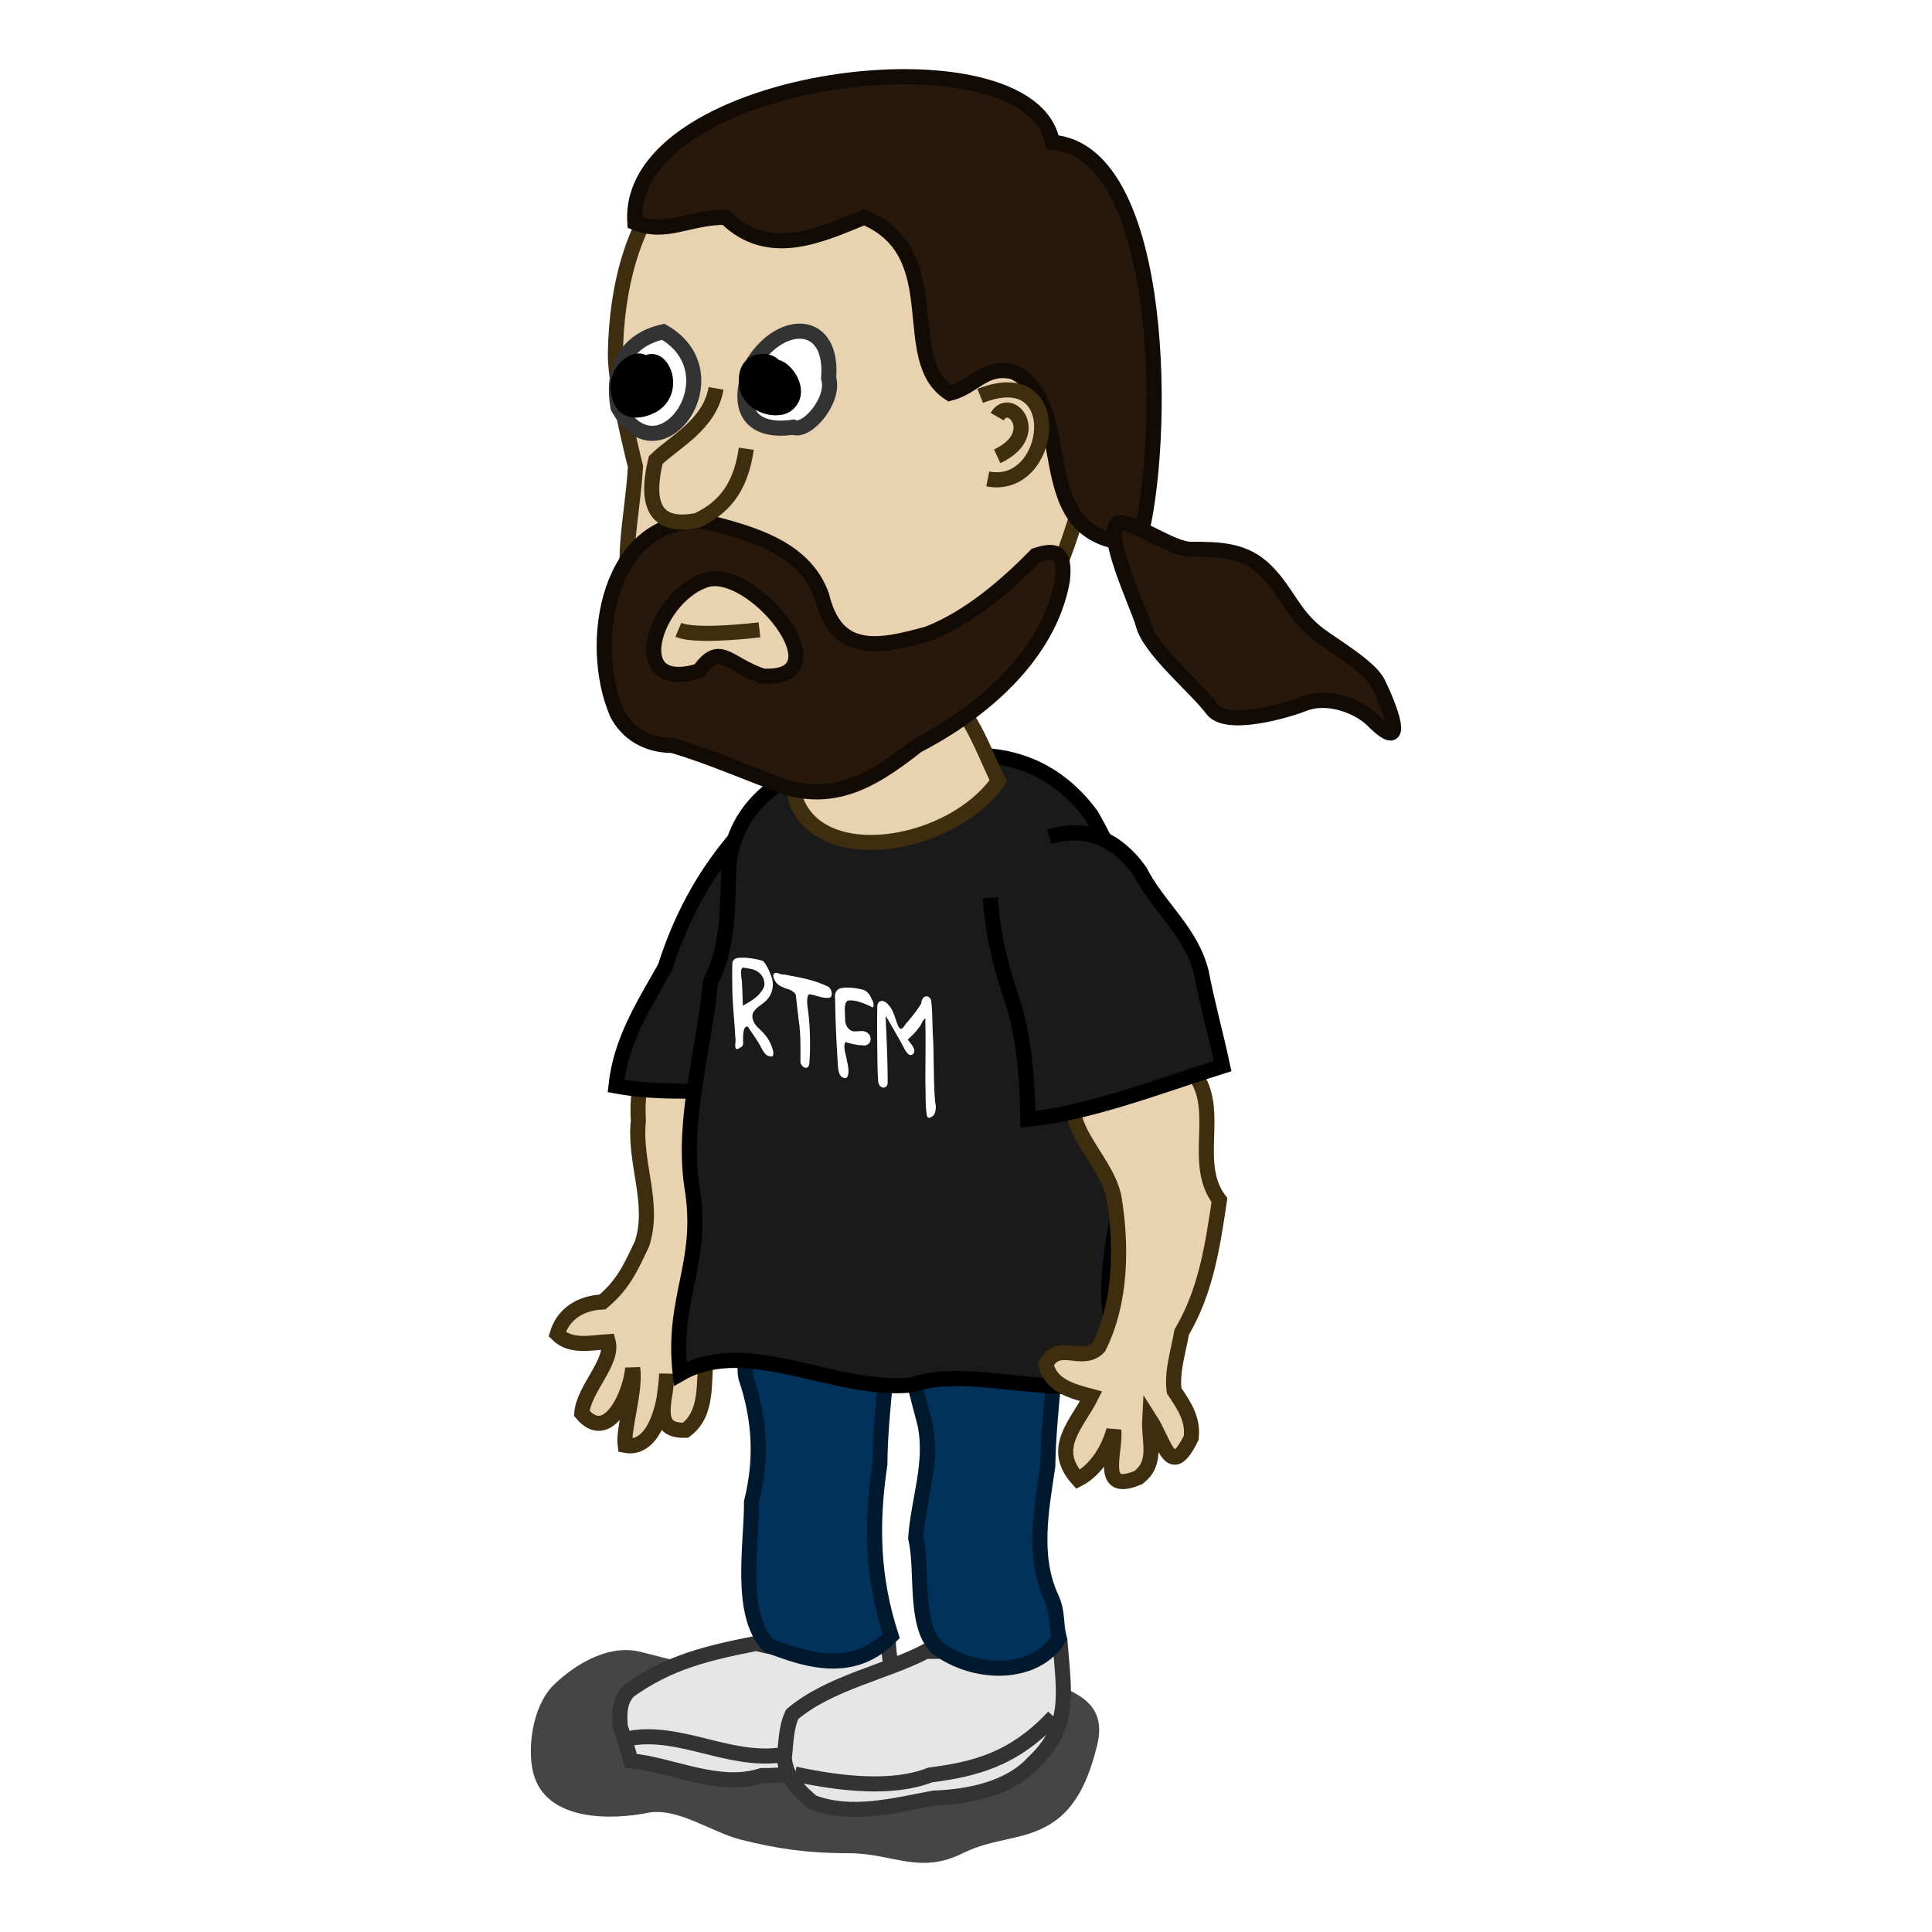
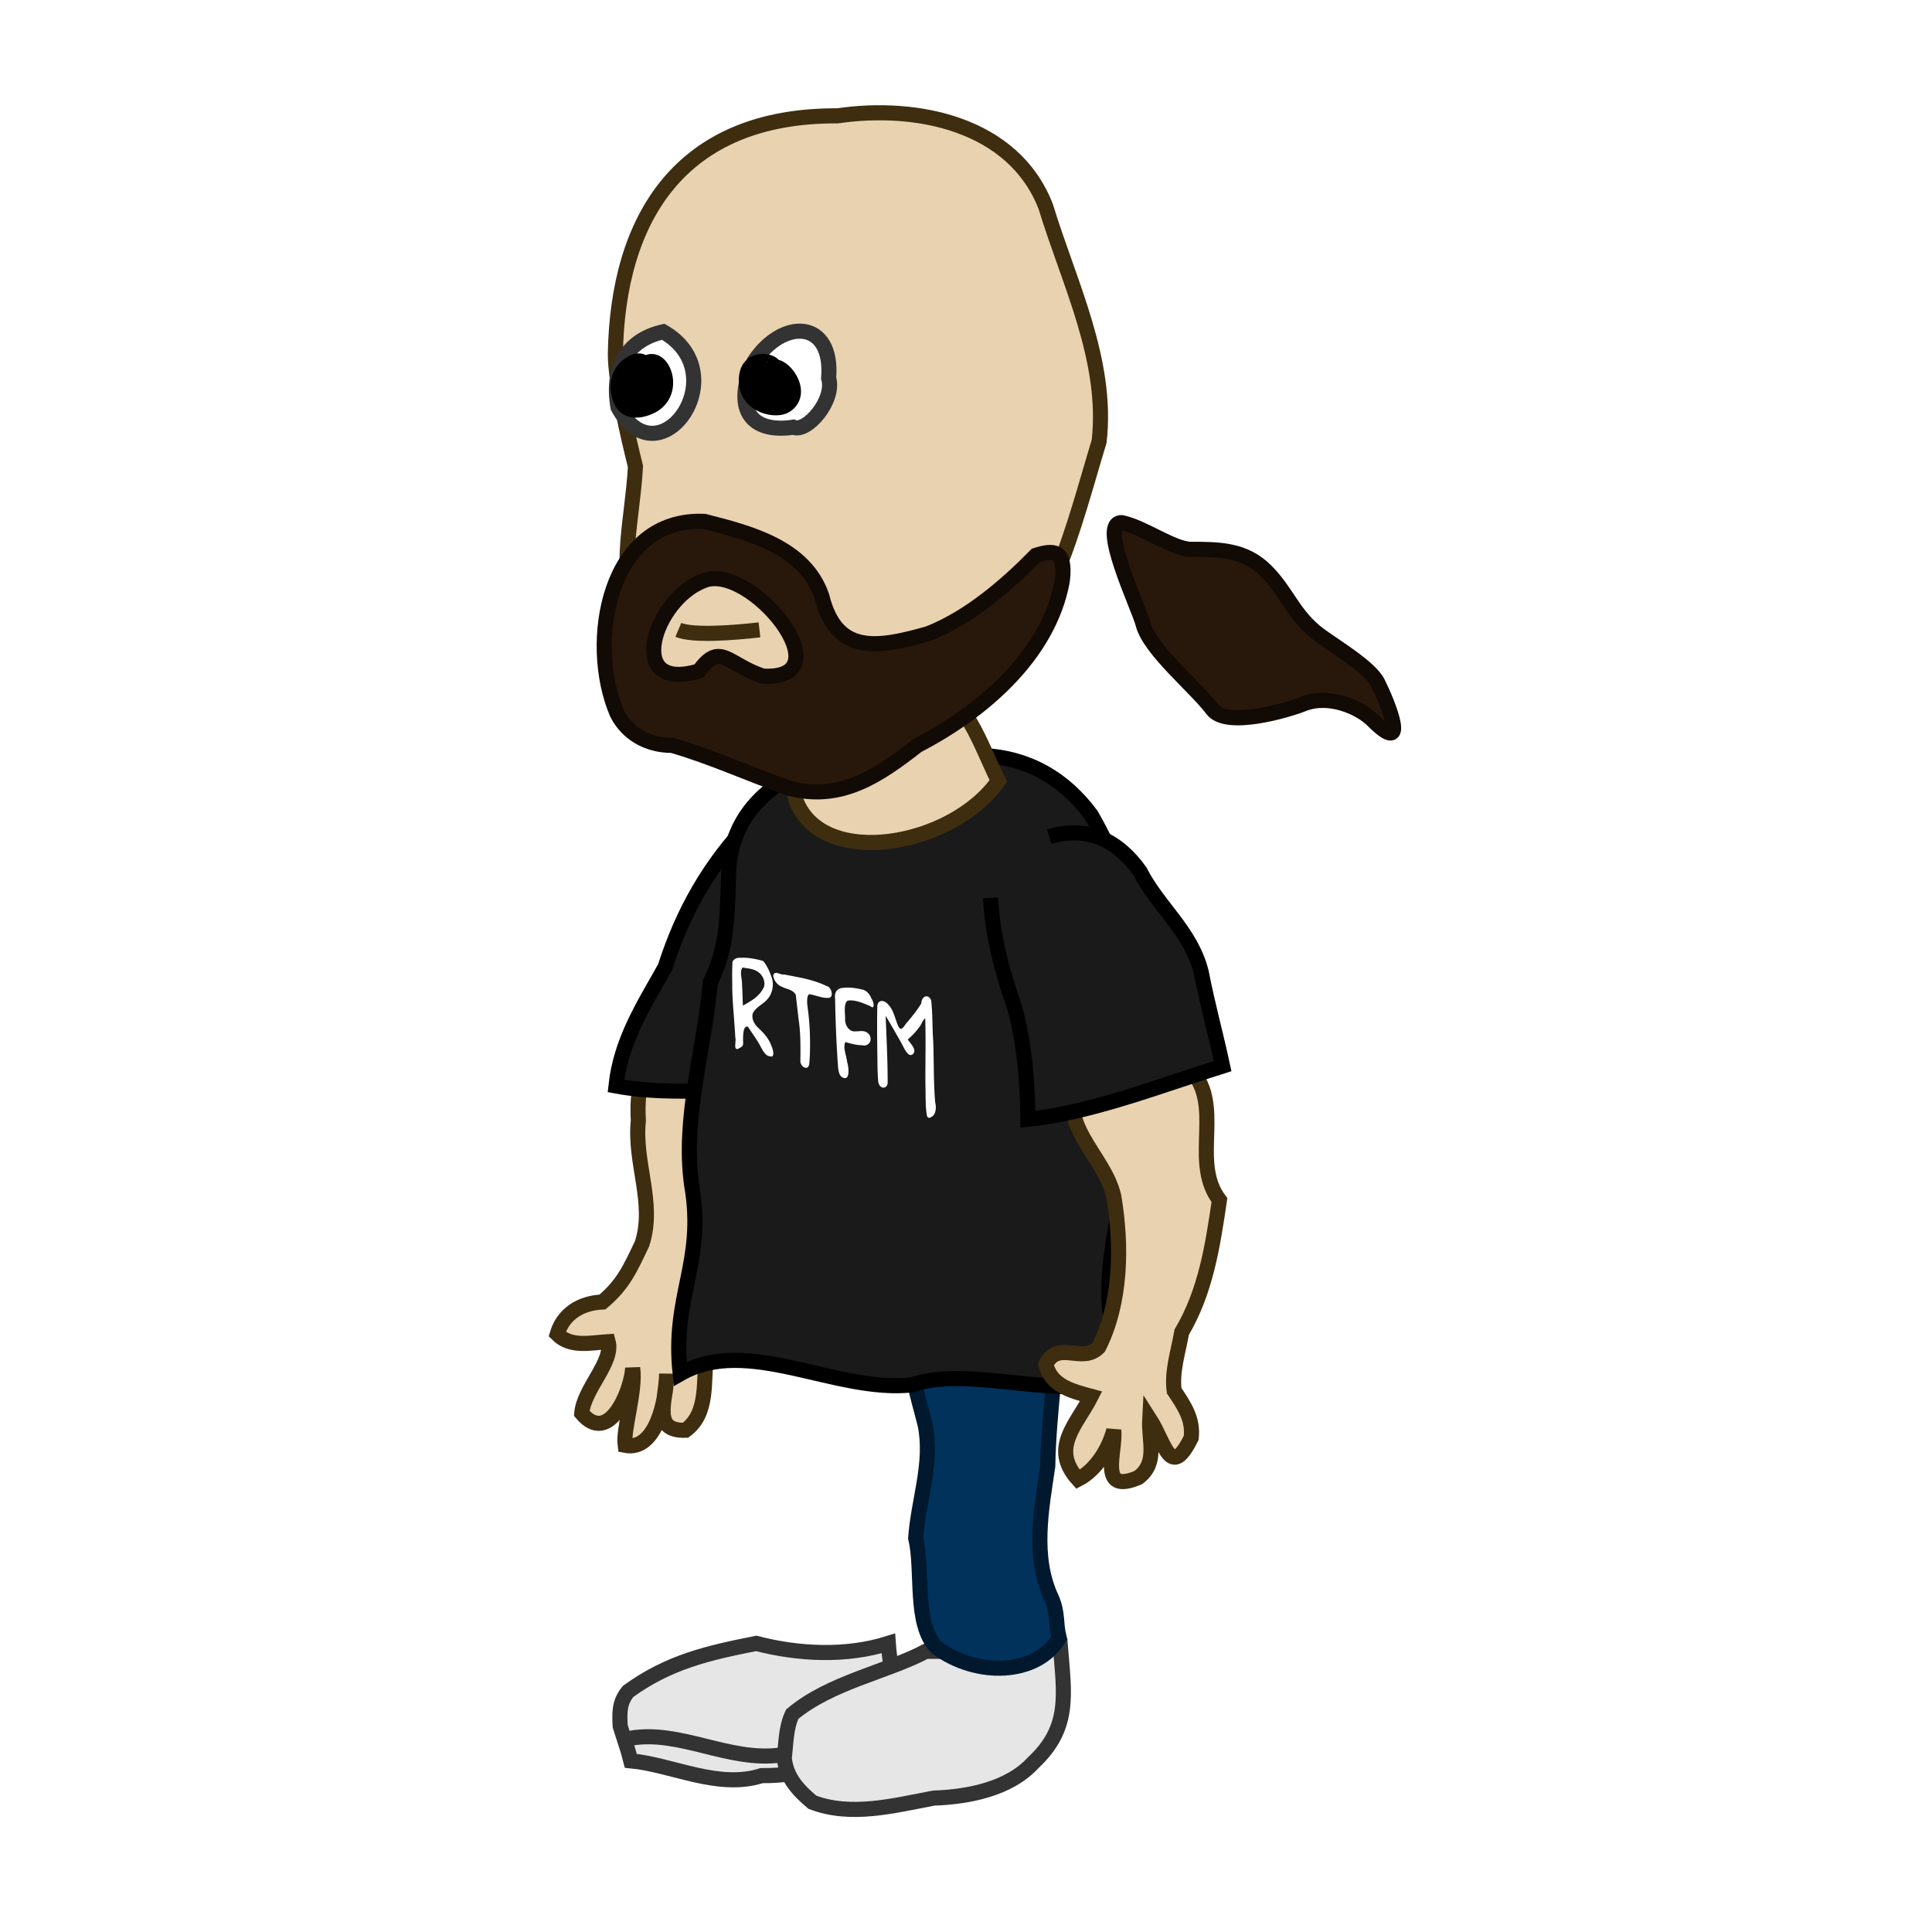
<svg xmlns="http://www.w3.org/2000/svg" viewBox="0 0 128 128" version="1.0">
  <defs>
    <filter id="a" height="1.653" width="1.25" y="-.327" x="-.125">
      <feGaussianBlur stdDeviation="1.963" />
    </filter>
  </defs>
-   <path d="M81.835 155.98c-1.872.61-6.114-.64-8.895-1.33-2.357-.59-4.728 1.17-5.782 2.22-1.414 1.42-1.726 4.22-1.335 5.78.832 3.33 5.383 3.11 7.561 2.67 2.008-.4 4.245 1.29 6.227 1.78 2.276.57 4.263.89 7.116.89 2.9 0 4.684 1.44 7.561 0 2.231-1.11 4.29-.77 6.222-2.22 1.52-1.14 2.23-3.13 2.67-4.89.79-3.14-1.87-3.61-3.555-4.45-2.161-1.08-5.907-.42-7.561 0-1.773.44-3.316-2.23-5.782-2.23-1.999 0-1.059 1.78-4.447 1.78z" filter="url(#a)" fill-rule="evenodd" fill-opacity=".728" transform="translate(-30.499 -45.211)" />
  <path d="M50.103 108.879c-3.176.63-5.789 1.22-8.486 3.18-.6.72-.572 1.42-.53 2.3.237.77.511 1.51.707 2.3 2.752.26 5.793 1.9 8.667.98 3.018.04 6.07-1.02 8.569-2.84.577-1.71-.042-4.02-.177-5.92-2.784.88-5.948.73-8.75 0z" fill-rule="evenodd" stroke="#333" fill="#e6e6e6" />
  <path d="M41.794 115.159c3.252-.56 6.502 1.57 9.887 1.12 3.144-.1 4.775-2.39 7.084-2.54" stroke="#333" fill="none" />
  <path d="M61.328 109.409c-2.53 1.35-6.339 2.05-8.839 4.16-.427.89-.409 1.93-.53 2.91.144 1.3.905 2.11 1.856 2.92 2.567.99 5.429.22 8.043-.27 2.295-.08 5.001-.6 6.599-2.35 2.474-2.31 2.054-4.51 1.794-7.72-2.971.22-5.939.35-8.923.35z" fill-rule="evenodd" stroke="#333" fill="#e6e6e6" />
  <path d="M43.042 70.509c-.762 1.19-.82 2.4-.75 3.75-.293 2.79 1.114 5.43.25 8.13-.778 1.64-1.245 2.71-2.625 3.87-1.516.07-2.619.84-3 2.13.886.89 2.152.58 3.375.5.363 1.36-1.622 3.13-1.75 4.75 1.777 2.12 3.265-1.4 3.375-3 .211 1.54-.653 4.06-.5 5.12 2.036.4 2.741-3.01 2.75-4.75-.041 1.9-.99 3.81 1.25 3.75 1.536-1.13 1.17-3.24 1.375-5 .604-2.77 1.727-5.4 2-8.25-.303-4.18 1.703-9.37-.125-13.25-2.69-1.35-3.627 1.15-5.625 2.25z" fill-rule="evenodd" stroke="#3f2d10" fill="#e9d2af" />
  <path d="M49.721 54.455c-2.698 2.794-4.496 5.974-5.656 9.624-1.45 2.58-2.934 4.87-3.256 7.87 3.967.74 7.984-.04 11.918.5 1.8-4.78 1.493-10.03 1.591-15.06" fill-rule="evenodd" stroke="#000" fill="#1a1a1a" />
-   <path d="M61.167 87.259c-.145.78-.89 2.8-.625 4.13.203 1.01.508 2.03.75 3 .518 2.54-.446 4.98-.625 7.5.515 2.2-.137 5.69 1.375 7.25 2.63 1.98 6.665 1.89 8.129-.63-.25-1-.06-1.6-.5-2.62-1.29-2.74-.681-5.87-.254-8.75.057-3.79.764-7.46.624-11.25-2.167-.8-7.506-.23-8.874 1.37zM50.042 87.139c-.145.78-.89 2.8-.625 4.12.943 2.8 1.074 5.41.375 8.25.016 2.79-.872 7.45 1.125 9.5 2.845 1.13 5.706 1.85 8.125-.62-1.246-3.86-1.344-7.37-.75-11.38.029-3.8.768-7.43.625-11.25-2.168-.8-7.507-.22-8.875 1.38z" fill-rule="evenodd" stroke="#00192e" fill="#00325c" />
+   <path d="M61.167 87.259c-.145.78-.89 2.8-.625 4.13.203 1.01.508 2.03.75 3 .518 2.54-.446 4.98-.625 7.5.515 2.2-.137 5.69 1.375 7.25 2.63 1.98 6.665 1.89 8.129-.63-.25-1-.06-1.6-.5-2.62-1.29-2.74-.681-5.87-.254-8.75.057-3.79.764-7.46.624-11.25-2.167-.8-7.506-.23-8.874 1.37zM50.042 87.139z" fill-rule="evenodd" stroke="#00192e" fill="#00325c" />
  <path d="M74.951 90.409c-2.8-3.46-.87-8.64-.51-12.61-1.23-4.95 1.96-10.24.9-15.2-.46-3.11-1.49-5.9-3.05-8.61-1.79-2.413-4.17-3.786-7.199-3.941-3.886.57-7.808.045-11.667.884-2.847 1.239-4.81 3.291-5.127 6.367-.137 2.77.049 5.27-1.237 7.78-.387 4.45-1.864 8.97-1.238 13.43.895 5.19-1.334 7.33-.758 12.51 4.481-2.57 10.29 1.3 15.379.73 4.268-1.53 11.857 1.9 14.507-1.34z" fill-rule="evenodd" stroke="#000" fill="#1a1a1a" />
  <path d="M73.791 79.259c.55 3.26.5 7.03-1 10-1.1 1.13-2.69-.51-3.499 1.13.329 1.41 1.689 1.77 2.999 2.12-.94 1.86-2.74 3.42-.87 5.5 1.21-.62 2.04-2.02 2.37-3.25.14 1.44-1.07 4.29 1.63 3.13 1.31-.99.67-2.42.75-3.88 1.04 1.62 1.36 4.06 2.75 1.25.14-1.26-.47-2.13-1.13-3.12-.17-1.27.28-2.6.5-3.88 1.59-2.69 2.05-5.69 2.5-8.75-1.81-2.39.03-5.73-1.5-8.12-.43-1.08-.83-1.99-1.5-2.88-2.81-.8-5.1.02-6.37 2.63-1.5 3.45 1.72 5.31 2.37 8.12z" fill-rule="evenodd" stroke="#3f2d10" fill="#e9d2af" />
  <path d="M65.626 59.489c.129 2.54.769 4.87 1.591 7.25.665 2.43.858 4.92.884 7.42 4.2-.44 8.7-2.21 12.9-3.53-.44-2.07-1.01-4.1-1.41-6.19-.67-2.74-2.86-4.34-4.07-6.72-1.47-2.06-3.48-3.038-6.01-2.29" fill-rule="evenodd" stroke="#000" fill="#1a1a1a" />
  <path d="M55.494 7.675c-10.45-.061-14.584 6.834-14.724 15.803 0 1.876.867 5.569 1.332 7.428-.216 3.662-1.123 6.429-.043 10.003 1.257 5.057 4.654 7.749 9.546 8.839 4.343-.085 10.18-1.56 13.435-4.596 4.661-3.814 6.061-10.268 7.781-15.91.61-5.389-2.01-10.53-3.538-15.556-2.131-5.501-8.577-6.781-13.789-6.011z" fill-rule="evenodd" stroke="#3f2d10" fill="#e9d2af" />
-   <path d="M42.059 14.746c-.644-9.862 26.255-13.119 27.662-5.321 7.55.581 7.59 19.938 5.72 26.599-7.801-.08-3.75-9.111-8.279-11.378-1.931-.483-2.577.997-4.243 1.414-3.529-2.268.04-9.248-5.657-11.667-2.782 1.124-6.307 2.859-9.192 0-2.466 0-3.911 1.193-6.011.353z" fill-rule="evenodd" stroke="#120a04" fill="#28170b" />
  <path d="M74.311 34.625c-1.58 0 1.14 5.624 1.42 6.718.42 1.695 3.49 4.184 4.59 5.657.94 1.25 4.97.062 6.01-.354 1.75-.7 3.79.255 4.6 1.061 2.51 2.514 1.01-1.161.35-2.475-.51-1.032-2.87-2.421-3.89-3.182-1.72-1.294-2.07-2.783-3.53-4.243-1.4-1.393-3.06-1.414-4.95-1.414-1.18 0-3.16-1.479-4.6-1.768z" fill-rule="evenodd" stroke="#120a04" fill="#28170b" />
  <path d="M52.736 53.028c1.739 4.581 10.352 3.071 13.406-1.289-1.218-2.478-2.081-5.453-4.75-6.75-2.267-.259-4.467.371-6.625 1-1.739 1.355-2.42 5.298-2.031 7.039z" fill-rule="evenodd" stroke="#3f2d10" fill="#e9d2af" />
  <path d="M40.879 47.261c.656 1.312 1.989 2.125 3.657 2.125 2.626.757 5.167 1.936 7.781 2.844 3.432.882 5.932-.87 8.469-2.844 4.273-2.21 8.702-5.971 9.595-10.906.25-2.068-.57-2.063-1.752-1.688-1.97 2.011-4.438 4.135-7.125 5.188-3.404.967-6.101 1.415-7.062-2.5-1.129-3.243-4.775-4.174-7.781-4.938-6.391-.276-7.785 8.061-5.782 12.719zm5.719-8.781c3.084-1.302 9.51 6.629 3.938 6.312-2.341-.779-2.828-2.295-4.219-.344-4.961 1.504-3.005-4.722.281-5.968z" fill-rule="evenodd" stroke="#120a04" fill="#28170b" />
  <path d="M49.942 23.98c-1.366 2.998-.309 4.756 2.616 4.323.899.395 2.771-1.796 2.341-3.25.322-3.904-3.063-3.989-4.957-1.073zM43.942 21.98c-2.354.528-3.458 2.326-3 5 2.717 5.018 7.885-2.202 3-5z" fill-rule="evenodd" stroke="#333" fill="#fff" />
-   <path d="M47.442 25.73c-.416 2.41-2.749 3.532-4 4.75-.639 2.674-.255 4.593 2.75 4 2.1-.976 2.943-2.594 3.25-4.75M64.942 26.23c5.859-2.33 4.829 6.354.5 5.5M66.067 27.605c.851-1.493 3.092 1.179 0 2.625" fill-rule="evenodd" stroke="#3f2d10" fill="#e9d2af" />
  <path d="M44.942 41.73c.965.409 3.699.191 5.375 0" stroke="#3f2d10" fill="none" />
  <path d="M51.204 24.346c.387-.357-1.877-1.022-1.75 1 .099 1.567 1.993 1.94 2.625 1.5 1.27-.885-.262-2.813-.875-2.5zM42.558 24.315c.457-.948-2.177-.187-1.5 2 .467 1.51 2.125.581 2.25.5 1.68-1.085.321-3.852-.75-2.5z" fill-rule="evenodd" stroke="#000" />
-   <path d="M52.666 117.539c3.128.67 6.523 1.02 8.949.06 2.915-.38 5.516-.99 8.196-3.86" stroke="#333" fill="none" />
  <path d="M48.904 69.489c-.338.1-.111-.48-.189-.77-.059-1.19-.21-2.39-.201-3.57-.008-.47-.011-.95.014-1.42.156-.34.495-.26.76-.28.421.02.847.09 1.273.22.262.3.448.74.593 1.17.138.54-.038 1.05-.293 1.34-.298.37-.729.49-.979.94-.132.39.143.8.378 1 .331.32.681.67.866 1.22.13.28.196.77-.115.64-.354-.01-.55-.55-.773-.92-.221-.36-.465-.69-.69-1.04-.331-.08-.313.59-.32.95.054.41-.144.39-.324.52zm.315-2.86c.504-.3 1.064-.56 1.388-1.22.131-.36-.087-.81-.338-.98-.338-.27-.704-.25-1.054-.33-.244.18-.041.77-.054 1.13.033.47.035.94.058 1.4zm3.809 3.7c.006-.93.027-1.87-.122-2.82-.062-.54-.123-1.07-.183-1.61-.237-.36-.578-.35-.865-.5a.948.948 0 01-.63-.75c.063-.42.496-.02.716-.09.948.19 1.905.32 2.847.78.304.06.469.75.117.77-.4.04-.818-.16-1.226-.23-.229-.06-.214.44-.196.7.096.68.161 1.36.174 2.04.013.63.013 1.27-.045 1.87-.055.43-.491.27-.585-.11l-.002-.05zm2.98-1.29c-.18.36.071.89.116 1.31.123.42.183 1.22-.24 1.06-.37-.1-.356-.71-.389-1.11a82.782 82.782 0 01-.167-4.14c-.066-.46.181-.66.436-.7.44-.07.901-.01 1.357.1.257.05.484.26.626.62.163.23.219.75-.081.48-.502-.2-1.023-.45-1.516-.36-.284.22-.143.86-.159 1.29.028.48.365.77.647.74.315.02.675-.14.966.23.26.51-.198.79-.471.69-.371 0-.75-.1-1.125-.21zm5.408 4.9c-.124-.67-.077-1.34-.104-2-.015-1.49.035-2.97-.012-4.47-.182.11-.27.47-.443.64-.216.3-.462.54-.716.76.16.25.622.67.353.96-.323.29-.581-.38-.779-.73-.343-.61-.684-1.21-1.039-1.8.058 1.48.135 2.97.134 4.45-.05.48-.622.39-.632-.18-.054-.67-.041-1.34-.056-2.02-.01-.97-.019-1.95.003-2.92.067-.45.507-.36.73-.06.345.33.443.93.654 1.41.227.47.43-.12.604-.26.322-.39.652-.78.928-1.25.013-.46.447-.66.652-.2.101.91.069 1.81.136 2.72.051 1.34.014 2.67.128 4.03.104.43.02.87-.258.98-.08.07-.215.11-.283-.06z" fill="#fff" />
</svg>